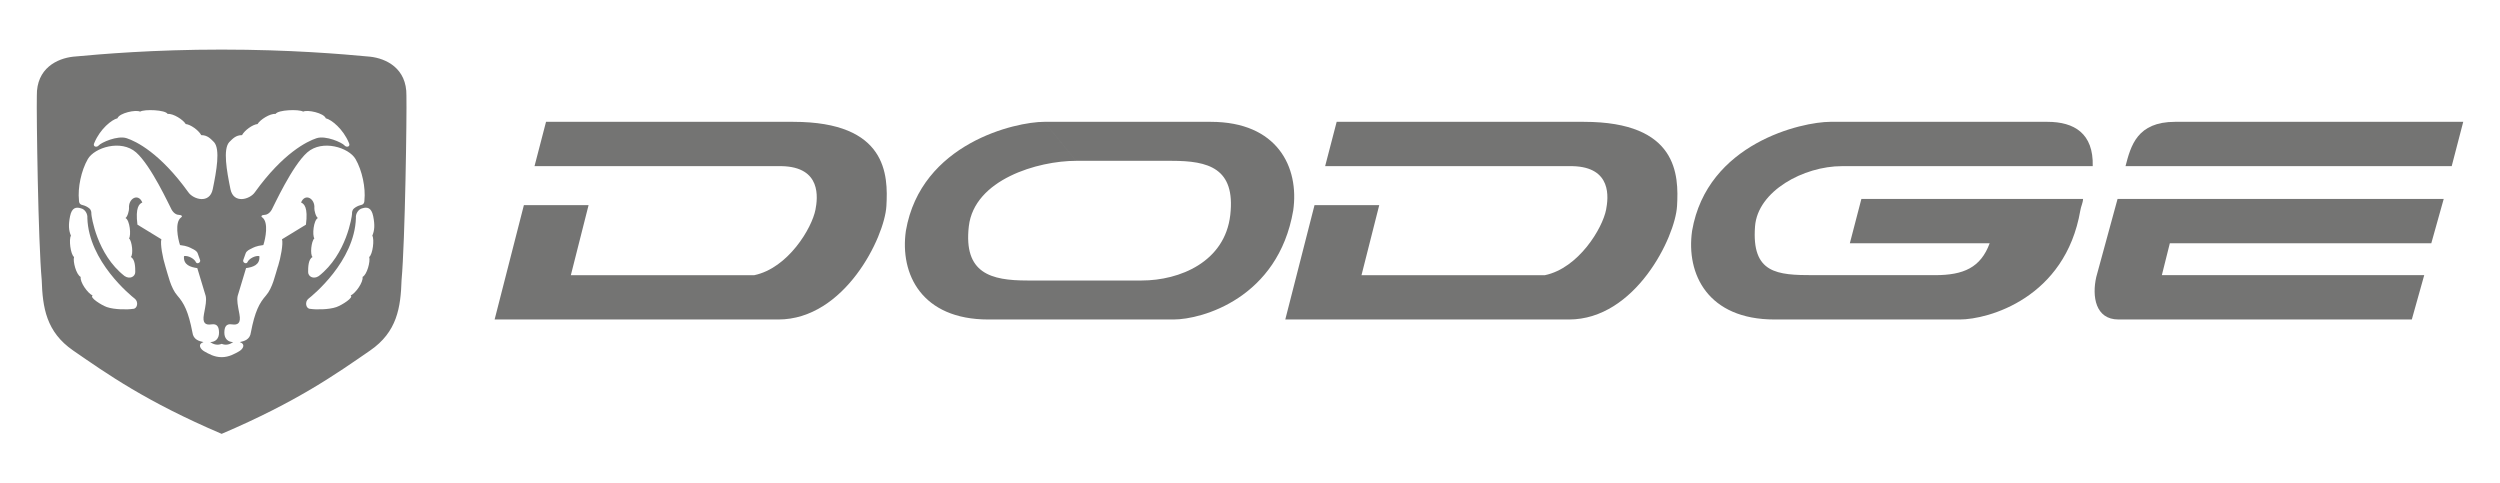
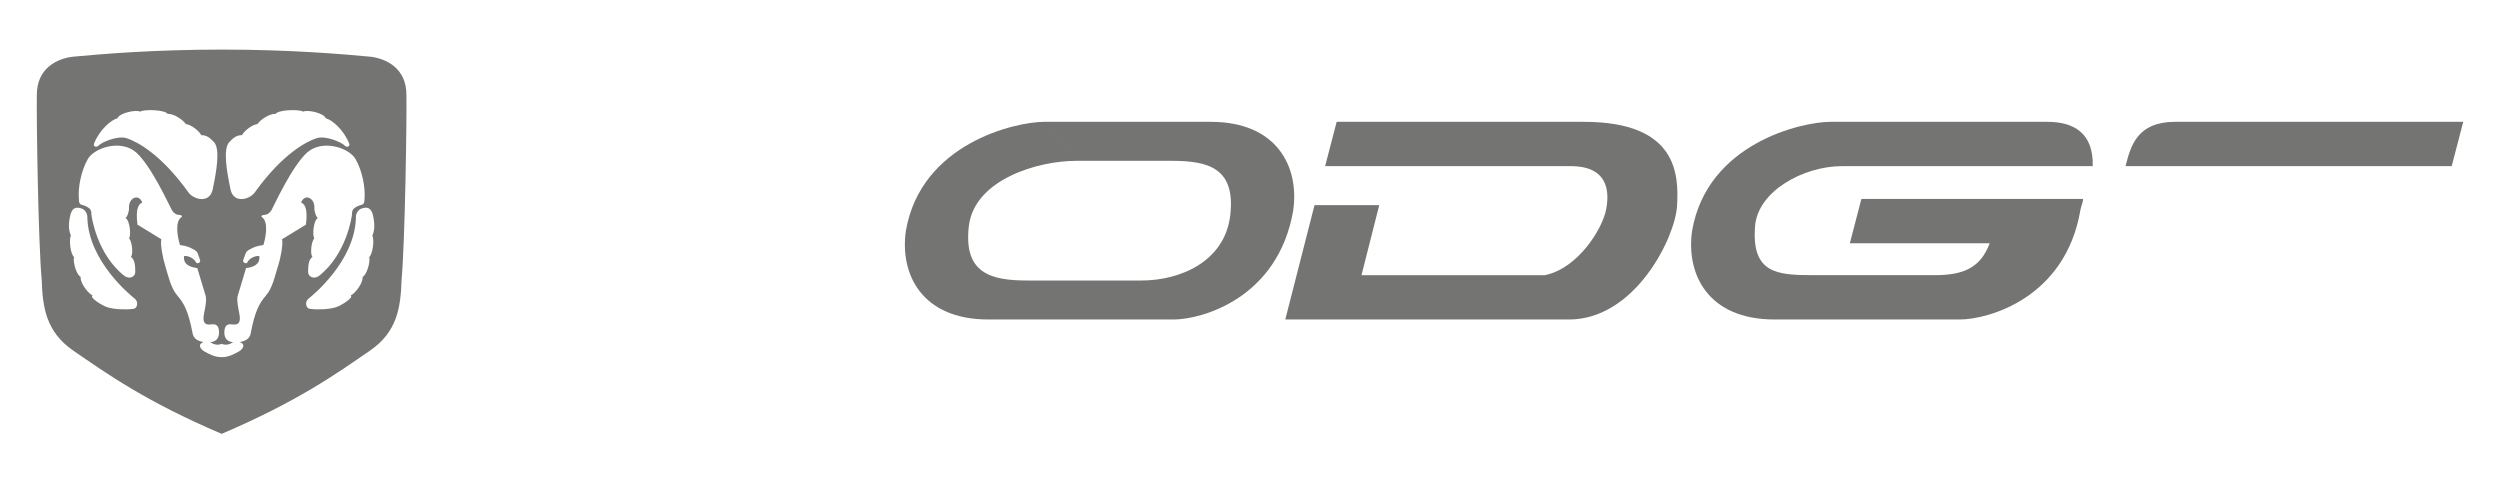
<svg xmlns="http://www.w3.org/2000/svg" id="uuid-0a420f1a-dcb2-45b0-826f-83b4bfb50a11" data-name="Layer_1" width="2500" height="483.43" viewBox="0 0 2500 483.43">
  <defs>
    <style>      .uuid-50a06bbe-e1c4-4b9e-be84-db3c2c21f758 {        fill: #747473;      }    </style>
  </defs>
-   <path class="uuid-50a06bbe-e1c4-4b9e-be84-db3c2c21f758" d="M219.78,344.6c-.15.06-.18.07,0,0h0Z" />
-   <path class="uuid-50a06bbe-e1c4-4b9e-be84-db3c2c21f758" d="M793.32,121.83h-247.29l-11.52,44.32h247.29c39.88.88,35.9,31.81,33.68,43.44-3.54,18.61-27.47,58.51-61.15,65.58h-183.48l17.72-70.01h-64.69l-29.26,114.34h283.64c66.47,0,106.37-82.42,108.14-113.46,1.78-31.04.88-84.2-93.07-84.2Z" />
  <path class="uuid-50a06bbe-e1c4-4b9e-be84-db3c2c21f758" d="M1583.95,121.83h-247.28l-11.53,44.32h247.31c39.87.88,35.87,31.81,33.67,43.44-3.54,18.61-27.48,58.51-61.15,65.58h-183.47l17.73-70.01h-64.72l-29.23,114.34h283.64c66.47,0,106.34-82.42,108.12-113.46s.88-84.2-93.07-84.2Z" />
  <path class="uuid-50a06bbe-e1c4-4b9e-be84-db3c2c21f758" d="M1210.79,121.83h0s-166.62,0-166.62,0l31.91,39h95.72c36.34,0,63.81,7.09,58.49,54.07s-50.53,65.6-88.64,65.6h-114.33c-36.35,0-63.82-7.09-58.51-54.08,5.33-46.96,69.14-65.59,107.26-65.59l-31.91-39c-28.36,0-123.21,21.27-138.28,109.02-6.2,43.45,15.97,88.64,82.44,88.64h185.23c28.36,0,104.6-21.28,119.67-109.02,6.21-43.44-15.95-88.64-82.44-88.64Z" />
  <path class="uuid-50a06bbe-e1c4-4b9e-be84-db3c2c21f758" d="M221.25,344.01c-.09.04-.2.08-.31.12.09-.04.2-.08.31-.12Z" />
  <path class="uuid-50a06bbe-e1c4-4b9e-be84-db3c2c21f758" d="M2092.73,165.96c0,.12,0,.18,0,.18,0-.06,0-.12,0-.18Z" />
  <path class="uuid-50a06bbe-e1c4-4b9e-be84-db3c2c21f758" d="M370.09,56.68c-28.36-2.66-80.22-7.09-148.46-7.09s-120.1,4.44-148.46,7.09c-15.95,1.78-36.78,11.52-36.33,39-.44,19.51,1.32,145.37,4.88,184.37.88,27.5,4.44,51.85,31.46,70.48,34.03,23.44,72.68,50.97,148.46,83.32,75.78-32.35,114.43-59.88,148.46-83.32,27.03-18.62,30.58-42.99,31.46-70.48,3.54-39,5.32-164.87,4.86-184.37.44-27.48-20.39-37.24-36.34-39ZM229.07,142.32c-.14.16-.28.32-.41.47.18-.21.33-.37.41-.47ZM226.77,144.95c-.12.14-.22.26-.29.33.06-.07.15-.17.29-.33ZM229.16,142.22c3.54-3.54,6.64-7.09,12.85-7.09,2.66-4.88,10.64-10.64,15.51-11.08,2.66-4.42,12.41-10.64,18.17-10.19,2.22-3.99,23.05-4.88,27.48-2.22,3.99-2.22,20.82,1.34,22.59,6.65,5.76,1.34,17.29,10.64,23.05,24.37,2.2,3.98-2.22,5.32-4.44,2.66-2.22-2.66-18.62-10.19-27.92-7.08s-33.24,14.62-61.61,54.06c-4.88,7.09-21.28,11.97-24.38-3.1-3.83-18.65-7.52-39.88-1.31-46.98ZM216.81,145.33c-.05-.05-.15-.17-.33-.37.16.18.27.31.33.37ZM214.49,142.67c-.15-.17-.27-.31-.33-.38.12.13.23.26.33.38ZM94.42,142.66c5.76-13.73,17.29-23.03,23.05-24.37,1.78-5.32,18.61-8.87,22.61-6.65,4.44-2.66,25.27-1.78,27.48,2.22,5.76-.44,15.51,5.77,18.17,10.19,4.88.44,12.85,6.2,15.51,11.08,6.21,0,9.31,3.55,12.85,7.09,6.2,7.09,2.5,28.33-1.35,46.98-3.1,15.07-19.49,10.19-24.37,3.1-28.36-39.44-52.29-50.96-61.61-54.06-9.3-3.11-25.69,4.42-27.91,7.08-2.22,2.66-6.65,1.32-4.44-2.66ZM132.99,308.85c-5.32.88-18.61.88-26.15-1.78-5.56-1.98-17.73-9.75-14.18-11.53-4.89-2.2-12.85-13.31-11.97-18.62-4.44-2.2-7.98-15.5-6.65-19.93-3.55-2.66-5.32-17.74-3.1-21.27-2.22-5.32-2.66-10.64-.88-19.49,1.78-8.86,6.21-9.31,10.64-7.98h0s.1.02.25.05c.15.03.35.07.56.11.23.05.47.09.67.14-.17-.03-.39-.08-.67-.14-.16-.03-.36-.07-.56-.11-.09-.02-.16-.03-.25-.05,4.42.9,7.08,5.77,6.65,9.77,1.34,43.42,43.44,77.55,47.42,80.66,3.98,3.09,2.66,10.18-1.78,10.18ZM277.92,266.32c-2.66,8.4-5.32,21.71-11.97,29.23-6.64,7.55-11.08,15.95-15.06,36.78-.88,7.55-7.09,8.87-11.08,9.75,6.21,2.23,3.1,7.09-.88,9.33-3.99,2.2-9.74,5.75-17.29,5.75s-13.29-3.54-17.29-5.75c-3.98-2.23-7.08-7.09-.88-9.33-3.99-.88-10.19-2.2-11.08-9.75-3.99-20.82-8.42-29.23-15.07-36.78-6.65-7.52-9.31-20.82-11.97-29.23-2.66-8.43-5.32-22.62-3.98-27.05l-23.94-14.62c-2.2-17.29,1.78-20.83,4.88-22.15-3.99-9.75-14.18-3.99-13.29,5.76.16,1.76-1.34,8.42-3.54,9.75,4.42,2.22,5.76,17.28,3.54,20.38,3.1,2.67,4.42,16.42,1.78,18.62,4.44,2.23,4.44,10.64,4.44,15.07s-5.33,7.55-10.64,3.98c-27.92-21.71-33.24-60.26-33.24-62.03s0-3.99-2.22-5.76c-1.82-1.47-3.94-2.53-6.21-3.1-2.2-.44-3.98-1.34-3.98-4.88-1.34-12.41,2.22-29.69,8.86-41.22,6.65-11.52,33.24-19.95,48.31-6.65s33.24,53.19,35.46,57.17c2.22,3.98,5.32,5.32,7.54,5.32s3.98,1.34,1.76,2.66c-6.2,4.88-3.1,20.82-.88,27.48,7.54.88,10.19,2.66,11.96,3.54,1.76.88,4.88,2.2,5.76,4.86l2.22,6.21c1.34,2.66-2.66,4.89-3.99,2.66-1.34-3.54-7.98-7.09-11.97-6.21-.88,8.87,6.65,11.09,13.29,11.98l8.42,27.91c.89,4.44,0,8.87-1.76,18.16-1.78,9.3,1.76,11.08,7.54,10.21,5.76-.91,7.54,2.63,7.54,8.4s-3.54,9.3-8.87,9.3c3.1,2.23,7.09,3.55,11.53,1.78,4.44,1.78,8.42.45,11.52-1.78-5.32,0-8.86-3.54-8.86-9.3s1.78-9.33,7.54-8.4c5.76.86,9.31-.91,7.54-10.21s-2.66-13.73-1.78-18.16l8.42-27.91c6.64-.88,14.18-3.11,13.29-11.98-3.99-.88-10.64,2.66-11.97,6.21-1.34,2.23-5.32,0-3.99-2.66l2.22-6.21c.88-2.66,3.98-3.98,5.76-4.86s4.44-2.66,11.97-3.54c2.22-6.67,5.32-22.61-.88-27.48-2.22-1.32-.45-2.66,1.78-2.66s5.32-1.34,7.54-5.32c2.2-3.99,20.39-43.88,35.46-57.17,15.06-13.29,41.66-4.86,48.3,6.65,6.65,11.53,10.19,28.81,8.87,41.22,0,3.54-1.78,4.44-3.98,4.88-2.27.58-4.39,1.64-6.21,3.1-2.22,1.78-2.22,3.99-2.22,5.76s-5.32,40.32-33.24,62.03c-5.32,3.57-10.64.45-10.64-3.98s0-12.84,4.44-15.07c-2.67-2.2-1.34-15.94,1.78-18.62-2.22-3.1-.88-18.16,3.54-20.38-2.22-1.34-3.71-7.99-3.54-9.75.88-9.75-9.3-15.51-13.29-5.76,3.1,1.34,7.09,4.88,4.88,22.15l-23.93,14.62c1.34,4.44-1.34,18.62-3.99,27.05ZM362.3,208.3c-.14.03-.33.07-.53.11-.26.05-.53.11-.75.15.18-.04.42-.09.75-.15.15-.03.34-.07.53-.11ZM369.21,256.99c1.34,4.44-2.22,17.73-6.65,19.93.9,5.32-7.09,16.42-11.96,18.62,3.54,1.78-8.61,9.55-14.18,11.53-7.54,2.66-20.83,2.66-26.15,1.78-4.44,0-5.77-7.09-1.78-10.18,3.99-3.11,46.09-37.24,47.42-80.66-.45-3.99,2.21-8.87,6.64-9.77h0c4.44-1.34,8.87-.88,10.64,7.98,1.78,8.86,1.34,14.18-.88,19.49,2.22,3.53.44,18.61-3.1,21.27Z" />
  <path class="uuid-50a06bbe-e1c4-4b9e-be84-db3c2c21f758" d="M2092.75,165.23c0,.33-.02.58-.02.74,0-.25.01-.49.02-.74Z" />
-   <path class="uuid-50a06bbe-e1c4-4b9e-be84-db3c2c21f758" d="M2096.28,276.93c-4.44,19.51-.88,42.55,22.17,42.55h293.36l12.41-44.33h-262.37l7.98-31.89h261.47l12.41-44.32h-326.15l-21.28,77.99Z" />
  <path class="uuid-50a06bbe-e1c4-4b9e-be84-db3c2c21f758" d="M2175.16,121.83c-38.12,0-44.33,23.93-49.65,44.32h326.19l11.53-44.32h-288.07Z" />
  <path class="uuid-50a06bbe-e1c4-4b9e-be84-db3c2c21f758" d="M2093.12,151.6c0,.05,0,.17,0,.35,0-.18,0-.3,0-.35Z" />
  <path class="uuid-50a06bbe-e1c4-4b9e-be84-db3c2c21f758" d="M2093.07,153.5c-.01.53-.03,1.14-.05,1.8.02-.71.04-1.31.05-1.8Z" />
-   <path class="uuid-50a06bbe-e1c4-4b9e-be84-db3c2c21f758" d="M2092.93,158.76c-.03,1.17-.06,2.35-.09,3.4.03-1.26.07-2.39.09-3.4Z" />
  <path class="uuid-50a06bbe-e1c4-4b9e-be84-db3c2c21f758" d="M2047.51,121.83h-217.14c-28.36,0-123.21,21.27-138.28,109.02-6.21,43.45,15.95,88.64,82.42,88.64h185.26c28.38,0,105.48-21.28,120.55-109.02.56-3.84,2.63-7.69,2.74-11.53h-221.68l-11.53,44.3h139.83c-9.03,24.45-26.15,31.92-54.72,31.92h-121.44c-36.35,0-62.03-1.6-58.49-48.74,2.63-35.46,48.74-60.27,86.86-60.27h250.84c.89-32.8-18.61-44.32-45.21-44.32Z" />
  <path class="uuid-50a06bbe-e1c4-4b9e-be84-db3c2c21f758" d="M2092.83,162.16c-.02.64-.04,1.32-.06,2.03.02-.59.03-1.28.06-2.03Z" />
</svg>